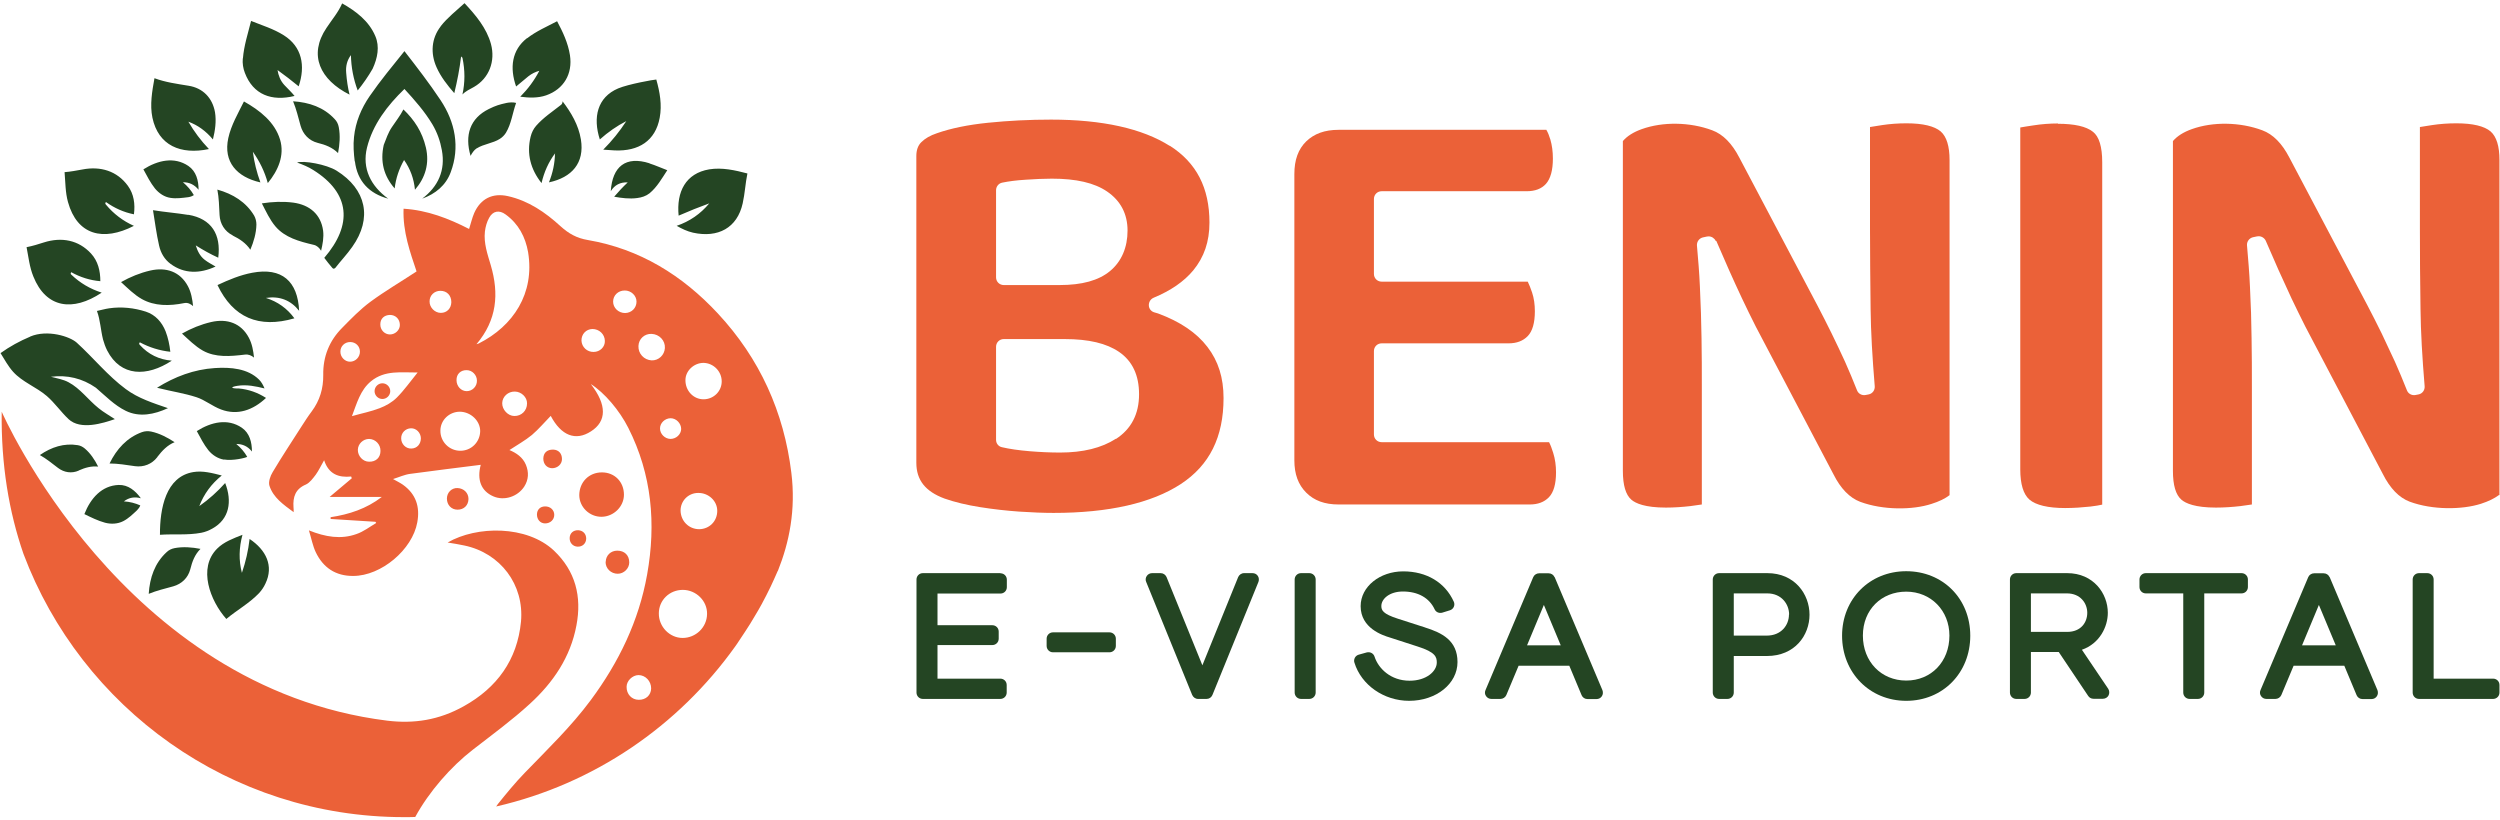
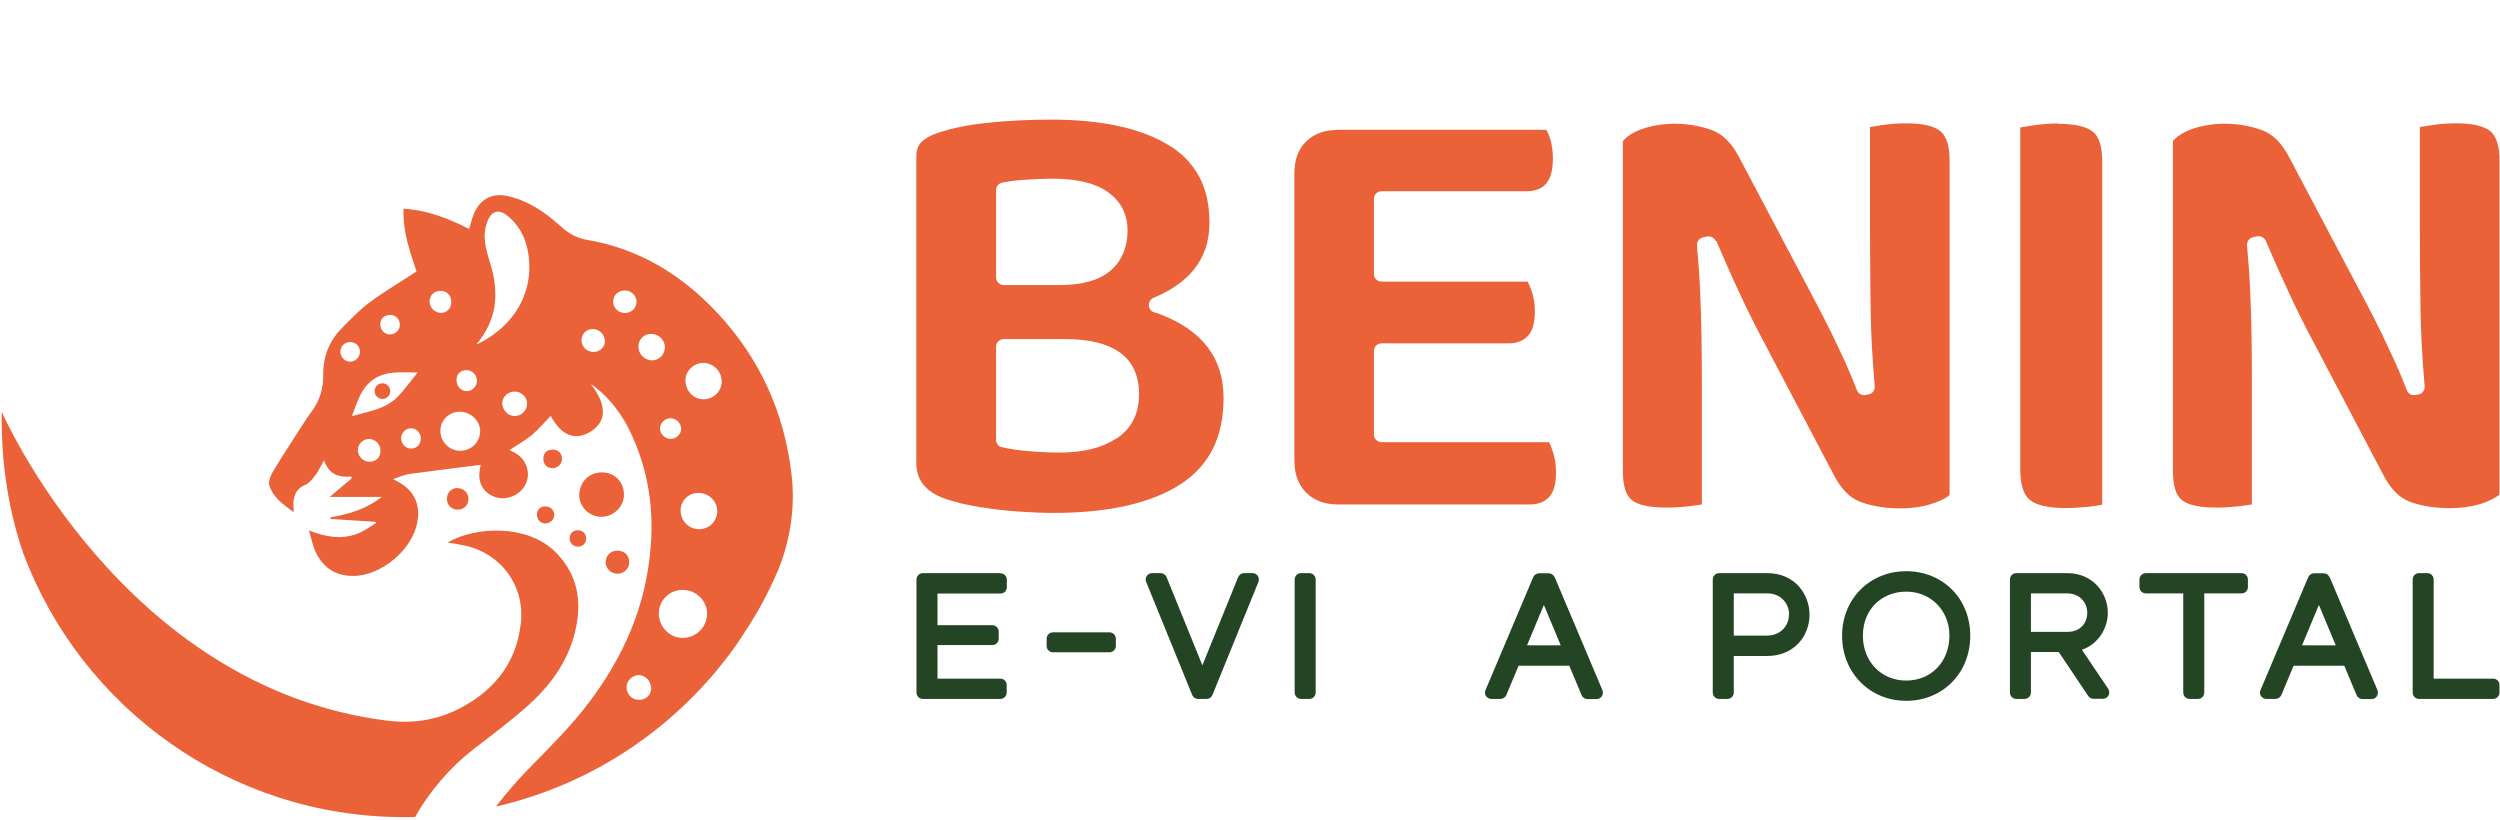
<svg xmlns="http://www.w3.org/2000/svg" width="256px" height="84px" viewBox="0 0 258 84" version="1.1">
  <g id="surface1">
    <path style=" stroke:none;fill-rule:nonzero;fill:rgb(92.157%,38.039%,21.961%);fill-opacity:1;" d="M 159.559 13.07 L 138.145 13.07 C 136.707 13.07 135.625 13.469 134.801 14.262 C 133.977 15.07 133.578 16.172 133.578 17.637 L 133.578 47.168 C 133.578 48.605 133.977 49.688 134.801 50.512 C 135.625 51.336 136.707 51.734 138.145 51.734 L 157.863 51.734 C 158.703 51.734 159.359 51.492 159.848 50.988 C 160.336 50.484 160.582 49.613 160.582 48.422 C 160.582 47.719 160.488 47.031 160.289 46.406 C 160.152 45.961 160.016 45.598 159.863 45.305 L 142.586 45.305 C 142.141 45.305 141.789 44.953 141.789 44.512 L 141.789 35.898 C 141.789 35.457 142.141 35.105 142.586 35.105 L 155.68 35.105 C 156.52 35.105 157.176 34.859 157.664 34.355 C 158.152 33.852 158.398 32.984 158.398 31.793 C 158.398 31.09 158.305 30.434 158.109 29.852 C 157.969 29.426 157.816 29.059 157.664 28.738 L 142.586 28.738 C 142.141 28.738 141.789 28.387 141.789 27.945 L 141.789 20.203 C 141.789 19.758 142.141 19.406 142.586 19.406 L 157.543 19.406 C 158.414 19.406 159.07 19.164 159.543 18.645 C 160.016 18.109 160.258 17.238 160.258 16.035 C 160.258 15.316 160.168 14.66 160 14.078 C 159.879 13.684 159.742 13.332 159.574 13.055 Z M 159.559 13.07 " />
    <path style=" stroke:none;fill-rule:nonzero;fill:rgb(92.157%,38.039%,21.961%);fill-opacity:1;" d="M 177.125 24.539 C 177.57 25.547 177.996 26.555 178.438 27.547 C 178.883 28.539 179.324 29.516 179.781 30.48 C 180.238 31.441 180.711 32.418 181.199 33.379 L 189.199 48.59 C 189.945 50.086 190.879 51.047 191.977 51.461 C 194.328 52.332 197.379 52.316 199.336 51.672 C 200.113 51.43 200.738 51.125 201.195 50.773 L 201.195 16.188 C 201.195 14.766 200.891 13.773 200.281 13.238 C 199.641 12.688 198.434 12.398 196.754 12.398 C 195.871 12.398 195.031 12.461 194.234 12.582 C 193.746 12.66 193.336 12.719 192.984 12.781 L 192.984 23.242 C 192.984 25.883 193.016 28.66 193.047 31.578 C 193.074 33.977 193.23 36.586 193.473 39.535 C 193.504 39.93 193.242 40.297 192.848 40.375 L 192.543 40.434 C 192.16 40.512 191.777 40.312 191.641 39.945 C 191.246 38.938 190.832 37.961 190.406 37 C 189.961 36.035 189.504 35.059 189.016 34.066 C 188.527 33.09 188.055 32.129 187.566 31.211 L 179.492 15.926 C 178.742 14.477 177.812 13.527 176.699 13.117 C 174.41 12.262 171.617 12.215 169.434 12.996 C 168.578 13.301 167.922 13.711 167.48 14.23 L 167.48 48.27 C 167.48 49.734 167.77 50.742 168.363 51.246 C 168.793 51.613 169.754 52.055 171.922 52.055 C 172.762 52.055 173.613 51.996 174.438 51.902 C 174.914 51.84 175.309 51.781 175.629 51.734 L 175.629 39.609 C 175.629 37.977 175.629 36.312 175.598 34.586 C 175.57 32.875 175.523 31.105 175.43 29.258 C 175.371 27.852 175.25 26.434 175.125 25.012 C 175.098 24.613 175.355 24.266 175.738 24.172 L 176.164 24.082 C 176.164 24.082 176.285 24.066 176.332 24.066 C 176.637 24.066 176.926 24.25 177.066 24.539 Z M 177.125 24.539 " />
    <path style=" stroke:none;fill-rule:nonzero;fill:rgb(92.157%,38.039%,21.961%);fill-opacity:1;" d="M 120.727 14.734 C 117.887 12.934 113.766 12.016 108.469 12.016 C 106.258 12.016 104.074 12.125 101.969 12.34 C 99.891 12.551 98.121 12.918 96.688 13.422 C 96 13.652 95.465 13.957 95.07 14.355 C 94.734 14.691 94.566 15.164 94.566 15.773 L 94.566 47.43 C 94.566 49.215 95.496 50.391 97.48 51.125 C 98.566 51.504 99.801 51.797 101.145 52.008 C 102.488 52.223 103.848 52.375 105.172 52.469 C 106.516 52.559 107.707 52.605 108.73 52.605 C 114.406 52.605 118.836 51.598 121.855 49.629 C 124.816 47.688 126.27 44.785 126.27 40.754 C 126.27 38.664 125.734 36.938 124.605 35.473 C 123.488 34.008 121.781 32.859 119.508 32.02 L 119.094 31.898 C 118.773 31.793 118.559 31.5 118.559 31.164 C 118.559 30.828 118.742 30.539 119.047 30.402 C 120.82 29.668 122.191 28.723 123.141 27.578 C 124.27 26.203 124.816 24.602 124.816 22.645 C 124.816 19.059 123.477 16.461 120.711 14.703 Z M 102.793 19.301 C 102.793 18.934 103.051 18.598 103.418 18.523 C 104.074 18.387 104.883 18.277 105.844 18.219 C 106.793 18.156 107.691 18.109 108.547 18.109 C 111.066 18.109 112.941 18.539 114.254 19.438 C 115.645 20.387 116.363 21.746 116.363 23.469 C 116.363 25.195 115.75 26.66 114.547 27.652 C 113.371 28.617 111.676 29.09 109.34 29.09 L 103.586 29.09 C 103.145 29.09 102.793 28.738 102.793 28.297 L 102.793 19.285 Z M 115.156 44.953 C 113.691 45.902 111.754 46.375 109.402 46.375 C 108.395 46.375 107.34 46.328 106.258 46.238 C 105.145 46.145 104.18 46.008 103.402 45.824 C 103.035 45.75 102.793 45.43 102.793 45.062 L 102.793 35.457 C 102.793 35.016 103.145 34.664 103.586 34.664 L 109.875 34.664 C 112.363 34.664 114.195 35.105 115.492 35.992 C 116.867 36.938 117.551 38.402 117.551 40.359 C 117.551 42.406 116.742 43.945 115.172 44.969 Z M 115.156 44.953 " />
    <path style=" stroke:none;fill-rule:nonzero;fill:rgb(92.157%,38.039%,21.961%);fill-opacity:1;" d="M 257.945 50.773 L 257.945 16.188 C 257.945 14.766 257.641 13.773 257.031 13.238 C 256.391 12.688 255.184 12.398 253.504 12.398 C 252.617 12.398 251.781 12.461 250.984 12.582 C 250.496 12.66 250.086 12.719 249.734 12.781 L 249.734 23.242 C 249.734 25.883 249.75 28.66 249.797 31.578 C 249.824 33.977 249.977 36.586 250.223 39.535 C 250.254 39.93 249.992 40.297 249.598 40.375 L 249.293 40.434 C 248.91 40.512 248.527 40.312 248.391 39.945 C 247.996 38.938 247.582 37.961 247.156 37 C 246.711 36.035 246.254 35.059 245.781 34.066 C 245.293 33.09 244.82 32.129 244.332 31.211 L 236.258 15.926 C 235.508 14.477 234.578 13.527 233.465 13.117 C 231.176 12.262 228.379 12.215 226.199 12.996 C 225.344 13.301 224.688 13.711 224.246 14.23 L 224.246 48.27 C 224.246 49.734 224.535 50.742 225.129 51.246 C 225.559 51.613 226.52 52.055 228.688 52.055 C 229.527 52.055 230.379 51.996 231.203 51.902 C 231.676 51.84 232.074 51.781 232.395 51.734 L 232.395 39.609 C 232.395 37.977 232.395 36.312 232.363 34.586 C 232.348 32.875 232.289 31.09 232.195 29.242 C 232.137 27.852 232.012 26.418 231.891 24.996 C 231.859 24.602 232.121 24.25 232.5 24.156 L 232.93 24.066 C 232.93 24.066 233.051 24.051 233.098 24.051 C 233.402 24.051 233.691 24.234 233.828 24.523 C 234.273 25.531 234.699 26.539 235.141 27.531 C 235.586 28.508 236.027 29.484 236.484 30.465 C 236.945 31.426 237.418 32.402 237.906 33.363 L 245.902 48.574 C 246.652 50.07 247.582 51.031 248.68 51.445 C 251.031 52.316 254.086 52.285 256.039 51.66 C 256.801 51.414 257.426 51.109 257.898 50.758 Z M 257.945 50.773 " />
    <path style=" stroke:none;fill-rule:nonzero;fill:rgb(92.157%,38.039%,21.961%);fill-opacity:1;" d="M 212.398 12.414 C 211.559 12.414 210.691 12.477 209.836 12.613 C 209.301 12.688 208.859 12.766 208.492 12.828 L 208.492 48.117 C 208.492 49.629 208.812 50.68 209.438 51.23 C 210.094 51.797 211.363 52.102 213.117 52.102 C 214.004 52.102 214.887 52.039 215.727 51.949 C 216.262 51.887 216.66 51.812 216.949 51.75 L 216.949 16.414 C 216.949 14.828 216.629 13.758 215.988 13.27 C 215.301 12.719 214.078 12.445 212.371 12.445 Z M 212.398 12.414 " />
    <path style=" stroke:none;fill-rule:nonzero;fill:rgb(14.118%,27.059%,13.725%);fill-opacity:1;" d="M 103.25 58.82 L 95.238 58.82 C 94.871 58.82 94.582 59.109 94.582 59.477 L 94.582 71.145 C 94.582 71.508 94.871 71.801 95.238 71.801 L 103.234 71.801 C 103.602 71.801 103.891 71.508 103.891 71.145 L 103.891 70.363 C 103.891 69.996 103.602 69.707 103.234 69.707 L 96.75 69.707 L 96.75 66.242 L 102.41 66.242 C 102.777 66.242 103.066 65.949 103.066 65.586 L 103.066 64.852 C 103.066 64.484 102.777 64.195 102.41 64.195 L 96.75 64.195 L 96.75 60.926 L 103.25 60.926 C 103.617 60.926 103.906 60.637 103.906 60.27 L 103.906 59.492 C 103.906 59.125 103.617 58.836 103.25 58.836 Z M 103.25 58.82 " />
    <path style=" stroke:none;fill-rule:nonzero;fill:rgb(14.118%,27.059%,13.725%);fill-opacity:1;" d="M 108.668 64.93 L 114.5 64.93 C 114.863 64.93 115.156 65.223 115.156 65.586 L 115.156 66.332 C 115.156 66.695 114.863 66.988 114.5 66.988 L 108.668 66.988 C 108.305 66.988 108.012 66.695 108.012 66.332 L 108.012 65.586 C 108.012 65.223 108.305 64.93 108.668 64.93 Z M 108.668 64.93 " />
    <path style=" stroke:none;fill-rule:nonzero;fill:rgb(14.118%,27.059%,13.725%);fill-opacity:1;" d="M 129.273 58.82 L 128.391 58.82 C 128.113 58.82 127.887 58.988 127.777 59.23 L 124.086 68.332 L 120.391 59.23 C 120.285 58.988 120.055 58.82 119.781 58.82 L 118.895 58.82 C 118.684 58.82 118.469 58.926 118.348 59.109 C 118.223 59.293 118.195 59.523 118.285 59.723 L 123.031 71.387 C 123.141 71.633 123.367 71.801 123.641 71.801 L 124.512 71.801 C 124.789 71.801 125.016 71.648 125.125 71.387 L 129.871 59.723 C 129.945 59.523 129.93 59.293 129.809 59.109 C 129.688 58.926 129.488 58.82 129.258 58.82 Z M 129.273 58.82 " />
    <path style=" stroke:none;fill-rule:nonzero;fill:rgb(14.118%,27.059%,13.725%);fill-opacity:1;" d="M 134.266 58.82 L 135.121 58.82 C 135.484 58.82 135.777 59.113 135.777 59.477 L 135.777 71.145 C 135.777 71.504 135.484 71.801 135.121 71.801 L 134.266 71.801 C 133.902 71.801 133.609 71.504 133.609 71.145 L 133.609 59.477 C 133.609 59.113 133.902 58.82 134.266 58.82 Z M 134.266 58.82 " />
-     <path style=" stroke:none;fill-rule:nonzero;fill:rgb(14.118%,27.059%,13.725%);fill-opacity:1;" d="M 147.07 64.426 L 144.262 63.523 C 142.691 63.02 142.555 62.637 142.555 62.211 C 142.555 61.477 143.395 60.715 144.781 60.715 C 146.34 60.715 147.5 61.371 148.051 62.547 C 148.188 62.852 148.523 62.988 148.844 62.898 L 149.637 62.652 C 149.82 62.59 149.957 62.469 150.031 62.301 C 150.109 62.133 150.109 61.934 150.031 61.766 C 149.133 59.781 147.227 58.637 144.812 58.637 C 142.402 58.637 140.418 60.211 140.418 62.227 C 140.418 64.5 142.676 65.234 143.426 65.461 L 146.309 66.395 C 148.141 66.973 148.277 67.477 148.277 68.043 C 148.277 68.945 147.211 69.922 145.469 69.922 C 143.531 69.922 142.25 68.668 141.852 67.434 C 141.746 67.098 141.395 66.914 141.043 67.004 L 140.219 67.234 C 140.051 67.281 139.898 67.402 139.82 67.555 C 139.746 67.707 139.715 67.891 139.777 68.059 C 140.492 70.379 142.828 71.996 145.422 71.996 C 148.215 71.996 150.414 70.242 150.414 67.996 C 150.414 65.754 148.797 64.973 147.059 64.426 Z M 147.07 64.426 " />
    <path style=" stroke:none;fill-rule:nonzero;fill:rgb(14.118%,27.059%,13.725%);fill-opacity:1;" d="M 160.426 59.23 C 160.32 58.988 160.09 58.836 159.816 58.836 L 158.84 58.836 C 158.582 58.836 158.336 58.988 158.23 59.23 L 153.301 70.898 C 153.207 71.098 153.238 71.34 153.359 71.508 C 153.484 71.691 153.68 71.801 153.91 71.801 L 154.84 71.801 C 155.102 71.801 155.344 71.648 155.453 71.402 L 156.719 68.379 L 161.953 68.379 L 163.223 71.418 C 163.328 71.66 163.555 71.816 163.832 71.816 L 164.762 71.816 C 164.992 71.816 165.191 71.707 165.312 71.523 C 165.434 71.34 165.449 71.113 165.371 70.898 L 160.441 59.23 Z M 161.07 66.273 L 157.59 66.273 L 159.328 62.102 Z M 161.07 66.273 " />
    <path style=" stroke:none;fill-rule:nonzero;fill:rgb(14.118%,27.059%,13.725%);fill-opacity:1;" d="M 182.391 58.82 L 177.414 58.82 C 177.051 58.82 176.758 59.109 176.758 59.477 L 176.758 71.145 C 176.758 71.508 177.051 71.801 177.414 71.801 L 178.27 71.801 C 178.637 71.801 178.926 71.508 178.926 71.145 L 178.926 67.371 L 182.348 67.371 C 185.23 67.371 186.742 65.234 186.742 63.109 C 186.742 60.988 185.215 58.82 182.391 58.82 Z M 184.621 63.094 C 184.621 64.18 183.828 65.266 182.332 65.266 L 178.926 65.266 L 178.926 60.91 L 182.391 60.91 C 183.855 60.91 184.637 62.027 184.637 63.094 Z M 184.621 63.094 " />
    <path style=" stroke:none;fill-rule:nonzero;fill:rgb(14.118%,27.059%,13.725%);fill-opacity:1;" d="M 196.723 58.621 C 192.953 58.621 190.102 61.477 190.102 65.277 C 190.102 69.082 192.938 71.996 196.723 71.996 C 200.508 71.996 203.332 69.113 203.332 65.277 C 203.332 61.445 200.496 58.621 196.723 58.621 Z M 201.18 65.266 C 201.18 67.953 199.305 69.906 196.723 69.906 C 194.145 69.906 192.25 67.953 192.25 65.266 C 192.25 62.578 194.176 60.73 196.723 60.73 C 199.273 60.73 201.18 62.684 201.18 65.266 Z M 201.18 65.266 " />
    <path style=" stroke:none;fill-rule:nonzero;fill:rgb(14.118%,27.059%,13.725%);fill-opacity:1;" d="M 214.844 66.73 C 216.688 66.09 217.527 64.348 217.527 62.914 C 217.527 60.926 216.047 58.82 213.332 58.82 L 208.082 58.82 C 207.715 58.82 207.426 59.109 207.426 59.477 L 207.426 71.145 C 207.426 71.508 207.715 71.801 208.082 71.801 L 208.934 71.801 C 209.301 71.801 209.59 71.508 209.59 71.145 L 209.59 66.957 L 212.461 66.957 L 215.5 71.492 C 215.621 71.676 215.82 71.785 216.047 71.785 L 217.023 71.785 C 217.27 71.785 217.496 71.648 217.605 71.434 C 217.711 71.219 217.695 70.961 217.574 70.762 L 214.844 66.715 Z M 215.406 62.914 C 215.406 63.891 214.766 64.883 213.332 64.883 L 209.59 64.883 L 209.59 60.91 L 213.316 60.91 C 214.688 60.91 215.406 61.918 215.406 62.914 Z M 215.406 62.914 " />
    <path style=" stroke:none;fill-rule:nonzero;fill:rgb(14.118%,27.059%,13.725%);fill-opacity:1;" d="M 231.312 58.82 L 221.449 58.82 C 221.086 58.82 220.793 59.109 220.793 59.477 L 220.793 60.254 C 220.793 60.621 221.086 60.91 221.449 60.91 L 225.312 60.91 L 225.312 71.145 C 225.312 71.508 225.602 71.801 225.969 71.801 L 226.824 71.801 C 227.191 71.801 227.48 71.508 227.48 71.145 L 227.48 60.91 L 231.328 60.91 C 231.691 60.91 231.984 60.621 231.984 60.254 L 231.984 59.477 C 231.984 59.109 231.691 58.82 231.328 58.82 Z M 231.312 58.82 " />
    <path style=" stroke:none;fill-rule:nonzero;fill:rgb(14.118%,27.059%,13.725%);fill-opacity:1;" d="M 240.41 59.23 C 240.301 58.988 240.074 58.836 239.797 58.836 L 238.82 58.836 C 238.562 58.836 238.316 58.988 238.211 59.23 L 233.281 70.898 C 233.188 71.098 233.219 71.34 233.34 71.508 C 233.465 71.691 233.66 71.801 233.891 71.801 L 234.82 71.801 C 235.082 71.801 235.324 71.648 235.434 71.402 L 236.699 68.379 L 241.934 68.379 L 243.203 71.418 C 243.309 71.66 243.539 71.816 243.812 71.816 L 244.742 71.816 C 244.973 71.816 245.172 71.707 245.293 71.523 C 245.414 71.34 245.43 71.113 245.355 70.898 L 240.422 59.23 Z M 241.051 66.273 L 237.57 66.273 L 239.309 62.102 Z M 241.051 66.273 " />
    <path style=" stroke:none;fill-rule:nonzero;fill:rgb(14.118%,27.059%,13.725%);fill-opacity:1;" d="M 257.289 69.707 L 251.152 69.707 L 251.152 59.477 C 251.152 59.109 250.863 58.82 250.496 58.82 L 249.645 58.82 C 249.277 58.82 248.988 59.109 248.988 59.477 L 248.988 71.145 C 248.988 71.508 249.277 71.801 249.645 71.801 L 257.289 71.801 C 257.656 71.801 257.945 71.508 257.945 71.145 L 257.945 70.363 C 257.945 69.996 257.656 69.707 257.289 69.707 Z M 257.289 69.707 " />
-     <path style=" stroke:none;fill-rule:evenodd;fill:rgb(14.118%,27.059%,13.725%);fill-opacity:1;" d="M 35.297 0.016 C 36.746 0.824 38.074 1.848 38.73 3.391 C 39.203 4.488 38.961 5.664 38.457 6.766 C 38 7.559 37.48 8.309 36.914 9.008 C 36.473 7.832 36.242 6.613 36.215 5.359 C 35.816 5.895 35.664 6.504 35.727 7.191 C 35.785 7.957 35.895 8.719 36.074 9.438 C 33.039 7.91 31.801 5.359 33.695 2.551 C 34.258 1.695 34.914 0.945 35.312 0.016 Z M 45.477 2.398 C 44.516 3.633 44.41 5.176 45.051 6.613 C 45.492 7.605 46.164 8.461 46.883 9.285 C 47.188 8.031 47.434 6.766 47.586 5.496 C 47.629 5.543 47.676 5.59 47.723 5.633 C 47.996 6.918 47.996 8.184 47.723 9.422 C 48.059 9.07 48.484 8.887 48.914 8.645 C 50.484 7.742 51.141 5.984 50.668 4.215 C 50.211 2.551 49.082 1.223 47.938 0 C 47.098 0.777 46.18 1.48 45.477 2.383 Z M 54.391 3.605 C 52.805 4.84 52.59 6.672 53.262 8.598 C 53.691 8.246 54.102 7.895 54.531 7.543 C 54.879 7.27 55.262 7.086 55.66 6.977 C 55.141 7.973 54.484 8.855 53.691 9.652 C 54.59 9.773 55.508 9.805 56.359 9.512 C 58.191 8.871 59.109 7.285 58.82 5.375 C 58.621 4.094 58.07 2.945 57.492 1.863 C 56.453 2.414 55.34 2.887 54.406 3.617 Z M 25.055 5.711 C 25.012 6.215 25.086 6.719 25.27 7.191 C 26.125 9.453 28.047 10.156 30.398 9.574 C 30.078 9.176 29.695 8.824 29.344 8.445 C 28.934 8 28.734 7.469 28.641 6.902 C 29.391 7.438 30.109 8 30.824 8.582 C 31.543 6.445 31.16 4.488 29.285 3.312 C 28.246 2.656 27.055 2.289 25.91 1.832 C 25.59 3.113 25.176 4.383 25.07 5.695 Z M 36.625 16.309 C 36.871 18.371 38.105 19.652 40.059 20.172 C 38.273 18.875 37.344 17.07 37.875 14.902 C 38.473 12.508 39.969 10.566 41.738 8.855 C 42.793 10 43.828 11.176 44.625 12.508 C 45.113 13.332 45.434 14.23 45.602 15.18 C 45.98 17.238 45.234 18.918 43.57 20.172 C 44.93 19.684 46.012 18.812 46.516 17.438 C 47.477 14.871 46.988 12.293 45.461 10 C 44.305 8.262 43.02 6.598 41.738 4.949 C 40.516 6.473 39.266 7.973 38.152 9.59 C 37.281 10.855 36.688 12.277 36.535 13.805 C 36.441 14.645 36.504 15.5 36.609 16.34 Z M 64.633 12.172 C 63.945 13.238 63.152 14.215 62.254 15.117 C 62.648 15.148 63.047 15.164 63.441 15.195 C 65.902 15.301 67.641 14.215 68.082 11.82 C 68.328 10.492 68.098 9.176 67.73 7.879 C 67.504 7.879 64.848 8.352 63.793 8.797 C 61.641 9.711 61.168 11.789 61.902 14.062 C 62.758 13.301 63.672 12.66 64.633 12.172 Z M 32.777 14.414 C 33.586 14.613 34.305 14.887 34.887 15.469 C 35.055 14.582 35.129 13.684 34.961 12.797 C 34.902 12.477 34.762 12.184 34.535 11.957 C 33.422 10.75 31.91 10.23 30.246 10.125 C 30.582 10.934 30.781 11.789 31.023 12.66 C 31.27 13.527 31.895 14.188 32.777 14.414 Z M 8.129 48.223 C 8.785 47.934 9.426 47.75 10.129 47.824 C 9.777 47.125 9.348 46.465 8.754 45.961 C 8.539 45.781 8.297 45.656 8.023 45.613 C 6.617 45.383 5.305 45.809 4.113 46.633 C 4.77 47 5.367 47.488 5.992 47.965 C 6.617 48.438 7.395 48.559 8.129 48.238 Z M 24.004 23.973 C 24.75 24.34 25.391 24.77 25.836 25.441 C 26.184 24.613 26.445 23.746 26.461 22.844 C 26.461 22.523 26.383 22.203 26.23 21.926 C 25.391 20.523 24.031 19.684 22.43 19.238 C 22.598 20.094 22.613 20.98 22.66 21.867 C 22.703 22.754 23.18 23.547 24.004 23.957 Z M 16.234 46.832 C 16.738 46.176 17.27 45.613 18.02 45.305 C 17.27 44.816 16.461 44.391 15.594 44.207 C 15.273 44.145 14.949 44.16 14.645 44.27 C 13.105 44.832 12.035 46.008 11.305 47.504 C 12.172 47.504 13.043 47.656 13.93 47.781 C 14.812 47.902 15.668 47.582 16.234 46.848 Z M 19.637 58.422 C 19.836 57.613 20.109 56.895 20.691 56.316 C 19.805 56.148 18.906 56.07 18.02 56.238 C 17.699 56.301 17.41 56.438 17.18 56.668 C 15.973 57.781 15.453 59.293 15.348 60.957 C 16.156 60.621 17.012 60.422 17.883 60.18 C 18.75 59.934 19.406 59.309 19.637 58.422 Z M 21.547 15.039 C 20.734 14.188 20.035 13.254 19.438 12.23 C 20.398 12.582 21.238 13.18 21.973 14.062 C 22.203 13.133 22.34 12.184 22.188 11.254 C 21.926 9.773 20.934 8.75 19.453 8.52 C 18.25 8.32 17.074 8.168 15.941 7.742 C 15.699 9.086 15.453 10.477 15.73 11.82 C 16.34 14.691 18.645 15.668 21.559 15.055 Z M 49.203 14.98 C 49.934 14.523 50.867 14.461 51.582 14.004 C 51.828 13.852 52.059 13.621 52.211 13.375 C 52.773 12.445 52.895 11.316 53.262 10.293 C 52.973 10.199 52.5 10.246 52.285 10.293 C 51.523 10.461 51.172 10.566 50.453 10.918 C 48.5 11.879 47.938 13.621 48.562 15.758 C 48.715 15.469 48.914 15.164 49.188 14.98 Z M 57.277 15.469 C 57.262 16.508 57.047 17.516 56.652 18.492 C 59.016 17.988 60.344 16.492 59.949 14.062 C 59.703 12.566 58.941 11.285 58.055 10.125 C 58.055 10.262 58.023 10.383 57.918 10.477 C 57.031 11.176 56.07 11.805 55.324 12.66 C 55.047 12.98 54.863 13.359 54.758 13.789 C 54.332 15.543 54.758 17.148 55.887 18.566 C 56.148 17.438 56.605 16.398 57.293 15.484 Z M 26.871 18.492 C 26.492 17.453 26.23 16.398 26.094 15.332 C 26.797 16.324 27.316 17.391 27.637 18.566 C 28.703 17.27 29.391 15.711 28.902 14.078 C 28.352 12.262 26.824 11.07 25.176 10.141 C 24.566 11.375 23.852 12.582 23.559 13.926 C 23.027 16.383 24.445 17.941 26.855 18.492 Z M 67.031 16.523 C 64.574 15.742 63.199 16.844 63.031 19.406 C 63.43 18.75 64.023 18.461 64.785 18.492 C 64.281 18.965 63.824 19.453 63.383 19.973 C 64.145 20.109 64.953 20.219 65.762 20.109 C 66.223 20.051 66.664 19.91 67.031 19.621 C 67.809 18.98 68.312 18.078 68.863 17.238 C 68.25 17.012 67.656 16.734 67.031 16.539 Z M 13.82 22.98 C 12.691 22.477 11.73 21.746 10.938 20.797 C 10.844 20.707 10.844 20.613 10.938 20.523 C 11.809 21.148 12.77 21.578 13.82 21.789 C 13.961 20.738 13.82 19.699 13.195 18.844 C 12.082 17.316 10.371 16.797 8.496 17.164 C 7.898 17.27 7.305 17.391 6.664 17.438 C 6.754 18.477 6.738 19.531 7.016 20.523 C 7.961 23.941 10.648 24.613 13.82 22.98 Z M 10.48 29.867 C 9.289 29.484 8.266 28.875 7.379 28.035 C 7.273 27.961 7.273 27.867 7.352 27.762 C 8.281 28.281 9.289 28.602 10.355 28.691 C 10.355 27.625 10.113 26.617 9.395 25.836 C 8.113 24.445 6.359 24.109 4.527 24.691 C 3.961 24.875 3.367 25.059 2.742 25.18 C 2.938 26.188 3.047 27.242 3.441 28.203 C 4.754 31.488 7.52 31.852 10.48 29.883 Z M 69.84 22.98 C 70.371 23.285 70.922 23.547 71.52 23.684 C 74.098 24.25 76.082 23.195 76.645 20.66 C 76.875 19.637 76.922 18.582 77.133 17.574 C 75.852 17.238 74.523 16.934 73.195 17.148 C 70.77 17.559 69.793 19.453 70.035 21.926 C 71.121 21.453 72.176 21.027 73.195 20.66 C 72.297 21.746 71.168 22.523 69.824 22.98 Z M 17.605 20.094 C 18.203 20.188 18.828 20.094 19.438 20.02 C 19.652 19.988 19.852 19.91 20.004 19.805 C 19.715 19.301 19.332 18.859 18.875 18.477 C 19.531 18.477 20.062 18.723 20.492 19.254 C 20.492 18.293 20.246 17.348 19.438 16.797 C 17.988 15.82 16.293 16.203 14.797 17.148 C 15.164 17.82 15.516 18.523 15.988 19.117 C 16.402 19.621 16.965 20.004 17.605 20.094 Z M 23.133 47.094 C 24.02 47.246 25.359 46.926 25.512 46.816 C 25.223 46.312 24.844 45.871 24.383 45.488 C 25.039 45.488 25.574 45.734 26 46.27 C 26 45.305 25.758 44.359 24.949 43.809 C 23.5 42.832 21.805 43.215 20.309 44.16 C 20.676 44.832 21.027 45.535 21.5 46.129 C 21.91 46.633 22.477 47 23.117 47.109 Z M 12.707 53.461 C 13.258 53.184 13.699 52.742 14.141 52.332 C 14.293 52.176 14.418 52.008 14.477 51.828 C 13.945 51.598 13.379 51.445 12.785 51.414 C 13.301 51.016 13.898 50.91 14.539 51.094 C 13.973 50.316 13.227 49.688 12.25 49.719 C 10.496 49.781 9.348 51.094 8.707 52.727 C 9.395 53.062 10.098 53.414 10.828 53.613 C 11.457 53.781 12.129 53.75 12.707 53.461 Z M 34.594 27.332 C 35.16 26.602 35.816 25.914 36.352 25.148 C 38.457 22.188 37.801 19.195 34.734 17.285 C 33.68 16.629 31.312 16.215 30.656 16.445 C 31.238 16.66 31.816 16.887 32.336 17.223 C 36.168 19.621 36.395 22.875 33.465 26.281 C 33.727 26.629 34 26.98 34.305 27.332 C 34.398 27.426 34.488 27.426 34.578 27.332 Z M 33.129 25.578 C 33.297 24.891 33.434 24.172 33.344 23.469 C 33.113 21.789 31.953 20.812 30.262 20.582 C 29.176 20.445 28.109 20.492 27.023 20.66 C 27.453 21.484 27.832 22.34 28.43 23.043 C 29.406 24.188 30.871 24.586 32.367 24.938 C 32.719 25.012 32.961 25.258 33.145 25.562 Z M 26.215 36.57 C 26.141 35.867 26.016 35.152 25.68 34.523 C 24.887 33.027 23.453 32.523 21.789 32.906 C 20.734 33.152 19.73 33.562 18.781 34.098 C 19.469 34.723 20.125 35.395 20.934 35.855 C 22.246 36.586 23.758 36.449 25.285 36.266 C 25.637 36.219 25.957 36.359 26.23 36.586 Z M 19.926 31.258 C 19.852 30.555 19.73 29.836 19.395 29.211 C 18.598 27.715 17.164 27.211 15.5 27.594 C 14.449 27.836 13.441 28.25 12.492 28.785 C 13.18 29.41 13.836 30.082 14.645 30.539 C 15.957 31.273 17.484 31.258 18.996 30.953 C 19.395 30.875 19.668 31.043 19.941 31.273 Z M 19.438 21.852 C 18.219 21.652 16.996 21.562 15.789 21.363 C 15.988 22.57 16.141 23.805 16.418 25.012 C 16.586 25.777 16.98 26.449 17.605 26.906 C 19.012 27.945 20.629 27.93 22.246 27.18 C 21.867 26.953 21.469 26.754 21.117 26.477 C 20.629 26.098 20.371 25.547 20.203 24.996 C 20.949 25.469 21.711 25.898 22.523 26.266 C 22.828 23.867 21.836 22.25 19.438 21.836 Z M 17.578 35.977 C 17.5 35.258 17.348 34.539 17.09 33.867 C 16.707 32.906 16.035 32.16 15.059 31.836 C 13.836 31.441 12.539 31.305 11.273 31.488 C 10.859 31.547 10.449 31.668 10.004 31.762 C 10.355 32.707 10.387 33.73 10.633 34.707 C 10.738 35.09 10.875 35.473 11.059 35.84 C 12.449 38.555 15.164 38.586 17.73 36.891 C 16.418 36.785 15.316 36.25 14.434 35.273 C 14.34 35.184 14.34 35.09 14.434 35 C 15.426 35.531 16.477 35.855 17.59 35.977 Z M 41.691 16.172 C 42.348 17.102 42.715 18.125 42.824 19.254 C 43.906 18.004 44.332 16.539 43.953 14.902 C 43.57 13.27 42.762 12.047 41.633 10.965 C 41.312 11.605 40.852 12.172 40.441 12.797 C 40.059 13.359 39.848 14.004 39.602 14.629 C 39.219 16.34 39.602 17.836 40.73 19.117 C 40.852 18.062 41.188 17.086 41.707 16.172 Z M 3.105 34.418 C 2.023 34.875 1.016 35.426 0.055 36.113 C 0.465 36.77 0.832 37.457 1.352 38.039 C 2.312 39.105 3.746 39.609 4.832 40.543 C 5.656 41.258 6.281 42.176 7.074 42.926 C 8.312 44.086 10.617 43.352 11.852 42.926 C 11.289 42.543 10.691 42.223 10.172 41.793 C 9.105 40.938 8.281 39.762 7.074 39.121 C 6.512 38.816 5.871 38.723 5.258 38.555 C 6.938 38.344 8.496 38.711 9.898 39.688 C 10.891 40.543 11.82 41.504 12.98 42.07 C 14.387 42.758 15.914 42.449 17.332 41.793 C 15.82 41.273 14.266 40.785 12.98 39.824 C 11.121 38.449 9.641 36.602 7.93 35.043 C 7.211 34.387 4.891 33.656 3.121 34.402 Z M 27.301 39.762 C 27.16 39.426 26.992 39.105 26.734 38.848 C 25.574 37.703 23.82 37.547 22.172 37.656 C 20.02 37.793 18.035 38.543 16.203 39.688 C 17.914 40.113 18.934 40.234 20.277 40.664 C 21.164 40.953 21.91 41.594 22.812 41.93 C 24.52 42.574 26.125 41.992 27.453 40.738 C 26.598 40.191 25.668 39.855 24.645 39.762 C 23.805 39.777 23.742 39.609 24.508 39.488 C 25.453 39.336 26.398 39.535 27.316 39.762 Z M 30.871 31.762 C 30.734 28.691 29.086 27.242 26.031 27.82 C 24.797 28.051 23.621 28.539 22.445 29.09 C 24.047 32.449 26.703 33.594 30.383 32.523 C 29.633 31.5 28.656 30.801 27.438 30.418 C 28.855 30.203 30 30.648 30.871 31.746 Z M 16.492 54.863 C 17.914 54.758 19.363 54.926 20.781 54.652 C 21.18 54.574 21.559 54.422 21.91 54.223 C 23.684 53.246 23.973 51.414 23.238 49.52 C 22.445 50.406 21.547 51.215 20.566 51.902 C 21.043 50.664 21.805 49.613 22.887 48.742 C 21.926 48.496 20.918 48.223 19.941 48.391 C 17.117 48.863 16.492 52.133 16.508 54.852 Z M 23.348 63.555 C 24.445 62.637 25.727 61.934 26.719 60.898 C 26.992 60.605 27.223 60.27 27.391 59.902 C 28.277 58.07 27.453 56.422 25.758 55.293 C 25.621 56.484 25.359 57.645 24.965 58.789 C 24.629 57.508 24.66 56.195 25.023 54.863 C 24.094 55.23 23.117 55.582 22.414 56.285 C 20.387 58.301 21.699 61.676 23.348 63.539 Z M 23.348 63.555 " />
    <path style=" stroke:none;fill-rule:nonzero;fill:rgb(92.157%,38.039%,21.961%);fill-opacity:1;" d="M 59.488 64.211 C 58.879 67.492 57.078 70.121 54.684 72.305 C 52.836 74 50.789 75.496 48.805 77.035 C 46.531 78.793 44.273 81.375 42.852 83.984 C 42.473 84 42.074 84 41.691 84 C 23.727 84 8.387 72.699 2.418 56.82 C 0.926 52.5 0.102 47.629 0.176 42.16 C 0.176 42.16 12.555 70.625 39.953 74.043 C 42.699 74.379 45.281 74 47.875 72.547 C 51.277 70.652 53.383 67.785 53.766 63.828 C 54.117 60.012 51.645 56.742 47.906 55.965 C 47.371 55.844 46.82 55.766 46.195 55.66 C 49.203 53.918 54.363 53.871 57.156 56.484 C 59.398 58.605 60.055 61.246 59.488 64.211 Z M 80.262 58.59 C 80.262 58.59 80.25 58.621 80.25 58.621 C 80.02 59.156 79.773 59.691 79.531 60.211 C 79.242 60.82 78.922 61.43 78.602 62.027 C 78.387 62.438 78.141 62.836 77.914 63.219 C 77.746 63.508 77.578 63.781 77.41 64.059 C 77.227 64.332 77.059 64.594 76.891 64.867 C 76.602 65.293 76.324 65.723 76.051 66.133 C 75.988 66.227 75.93 66.301 75.867 66.395 C 70.023 74.578 61.32 80.578 51.203 82.902 C 51.262 82.809 51.324 82.719 51.387 82.641 C 52.27 81.543 53.172 80.441 54.164 79.418 C 56.512 76.992 58.941 74.656 60.969 71.922 C 63.855 68.027 65.93 63.766 66.785 58.957 C 67.719 53.719 67.273 48.648 64.848 43.84 C 63.934 42.023 62.375 40.191 60.969 39.305 C 62.648 41.457 62.617 43.152 60.984 44.191 C 59.398 45.215 57.918 44.633 56.836 42.59 C 56.191 43.246 55.598 43.961 54.895 44.559 C 54.195 45.137 53.383 45.582 52.574 46.117 C 53.293 46.422 53.949 46.863 54.27 47.629 C 54.59 48.406 54.559 49.168 54.102 49.887 C 53.414 50.941 52.027 51.383 50.91 50.895 C 49.645 50.344 49.203 49.184 49.613 47.641 C 47.203 47.949 44.777 48.238 42.332 48.574 C 41.754 48.648 41.203 48.91 40.562 49.109 C 40.961 49.336 41.281 49.488 41.57 49.688 C 42.93 50.652 43.355 51.98 43.066 53.566 C 42.562 56.406 39.328 59.109 36.457 59.109 C 34.641 59.125 33.344 58.254 32.582 56.652 C 32.273 55.996 32.137 55.246 31.879 54.406 C 33.586 55.094 35.191 55.355 36.777 54.789 C 37.512 54.543 38.152 54.039 38.824 53.645 C 38.793 53.613 38.777 53.566 38.746 53.52 C 37.207 53.43 35.664 53.324 34.121 53.23 C 34.121 53.172 34.121 53.109 34.121 53.047 C 36.031 52.758 37.816 52.176 39.402 50.957 L 34.016 50.957 C 34.777 50.316 35.543 49.672 36.305 49.031 C 36.289 48.973 36.273 48.91 36.242 48.848 C 34.93 48.984 33.91 48.59 33.449 47.168 C 33.129 47.719 32.902 48.223 32.582 48.664 C 32.289 49.047 31.969 49.488 31.574 49.672 C 30.473 50.133 30.215 50.973 30.289 52.023 C 30.289 52.102 30.305 52.176 30.305 52.254 L 30.305 52.527 C 29.254 51.75 28.199 51.031 27.805 49.797 C 27.68 49.398 27.895 48.789 28.141 48.391 C 29.086 46.801 30.109 45.262 31.102 43.703 C 31.449 43.168 31.785 42.633 32.168 42.129 C 33.008 41 33.375 39.762 33.359 38.359 C 33.328 36.48 33.984 34.832 35.312 33.504 C 36.242 32.555 37.176 31.594 38.227 30.816 C 39.723 29.715 41.34 28.77 42.988 27.684 C 42.332 25.715 41.555 23.594 41.648 21.211 C 44.105 21.363 46.301 22.219 48.41 23.301 C 48.594 22.738 48.715 22.172 48.941 21.652 C 49.598 20.172 50.836 19.562 52.406 19.91 C 54.543 20.387 56.285 21.59 57.84 23.012 C 58.68 23.773 59.504 24.25 60.68 24.445 C 66.023 25.363 70.418 28.082 74.082 32.02 C 78.402 36.664 80.906 42.191 81.668 48.469 C 82.141 52.285 81.453 55.645 80.277 58.59 Z M 47.113 38.906 C 47.113 39.535 47.586 40.039 48.164 40.039 C 48.746 40.039 49.234 39.551 49.219 38.953 C 49.219 38.375 48.73 37.871 48.164 37.871 C 47.539 37.855 47.098 38.281 47.113 38.906 Z M 39.25 33.137 C 39.234 33.715 39.691 34.188 40.242 34.188 C 40.793 34.188 41.266 33.73 41.266 33.211 C 41.266 32.602 40.824 32.172 40.242 32.172 C 39.648 32.188 39.25 32.555 39.25 33.137 Z M 37.145 35.961 C 37.145 35.395 36.703 34.969 36.137 34.969 C 35.57 34.969 35.129 35.41 35.129 35.945 C 35.113 36.512 35.586 37 36.121 37 C 36.688 37 37.145 36.527 37.145 35.961 Z M 39.266 46.207 C 39.281 45.535 38.746 44.984 38.09 44.969 C 37.48 44.969 36.945 45.473 36.93 46.086 C 36.914 46.727 37.449 47.32 38.09 47.32 C 38.793 47.336 39.266 46.895 39.266 46.207 Z M 40.961 40.695 C 41.723 39.93 42.363 39.016 43.098 38.113 C 41.434 38.129 39.723 37.84 38.289 39.016 C 37.176 39.93 36.824 41.305 36.32 42.617 C 37.328 42.328 38.289 42.145 39.191 41.793 C 39.832 41.551 40.473 41.184 40.961 40.695 Z M 43.434 44.895 C 43.418 44.328 42.961 43.855 42.41 43.871 C 41.832 43.887 41.387 44.359 41.402 44.91 C 41.402 45.504 41.891 45.992 42.457 45.961 C 43.035 45.949 43.434 45.504 43.434 44.895 Z M 45.492 31.961 C 46.121 31.961 46.562 31.5 46.578 30.859 C 46.578 30.156 46.121 29.684 45.449 29.684 C 44.82 29.684 44.332 30.156 44.332 30.77 C 44.316 31.395 44.867 31.961 45.492 31.961 Z M 49.555 44.16 C 49.555 43.105 48.594 42.176 47.461 42.16 C 46.363 42.16 45.449 43.031 45.449 44.113 C 45.434 45.246 46.348 46.176 47.477 46.191 C 48.621 46.207 49.539 45.305 49.555 44.16 Z M 54.391 41.305 C 54.406 40.664 53.797 40.082 53.125 40.082 C 52.438 40.066 51.844 40.602 51.828 41.273 C 51.812 41.945 52.422 42.602 53.078 42.602 C 53.812 42.617 54.391 42.055 54.391 41.305 Z M 54.5 25.699 C 54.223 24.125 53.508 22.766 52.18 21.805 C 51.523 21.316 50.867 21.438 50.484 22.141 C 50.242 22.57 50.102 23.074 50.043 23.562 C 49.906 24.781 50.316 25.914 50.652 27.059 C 51.508 29.977 51.293 32.691 49.172 35.195 C 49.309 35.152 49.355 35.137 49.402 35.121 C 52.973 33.32 55.199 29.945 54.5 25.699 Z M 62.422 34.848 C 62.406 34.16 61.84 33.625 61.137 33.625 C 60.48 33.641 59.992 34.16 60.008 34.832 C 60.039 35.488 60.59 36.008 61.262 35.992 C 61.918 35.992 62.449 35.473 62.422 34.848 Z M 67.199 70.715 C 67.199 69.969 66.617 69.34 65.887 69.34 C 65.258 69.355 64.664 69.938 64.664 70.547 C 64.648 71.312 65.199 71.891 65.914 71.891 C 66.648 71.906 67.184 71.418 67.199 70.715 Z M 69.199 42.832 C 68.617 42.848 68.113 43.32 68.113 43.887 C 68.113 44.449 68.602 44.953 69.184 44.969 C 69.777 44.969 70.281 44.512 70.297 43.945 C 70.297 43.367 69.793 42.832 69.199 42.832 Z M 65.688 30.801 C 65.688 30.172 65.121 29.641 64.465 29.652 C 63.793 29.652 63.273 30.156 63.273 30.801 C 63.273 31.441 63.824 31.977 64.512 31.977 C 65.184 31.961 65.688 31.457 65.688 30.801 Z M 67.242 36.863 C 67.961 36.891 68.57 36.328 68.617 35.594 C 68.664 34.816 68.039 34.16 67.242 34.129 C 66.512 34.098 65.914 34.648 65.887 35.379 C 65.855 36.176 66.465 36.816 67.242 36.863 Z M 72.969 63.035 C 73 61.691 71.84 60.547 70.465 60.547 C 69.09 60.547 67.992 61.613 67.992 62.973 C 67.977 64.348 69.105 65.508 70.449 65.508 C 71.793 65.508 72.953 64.426 72.969 63.035 Z M 74.02 52.391 C 74.02 51.367 73.121 50.527 72.051 50.543 C 71.027 50.543 70.234 51.367 70.234 52.359 C 70.25 53.445 71.09 54.285 72.16 54.285 C 73.211 54.27 74.02 53.461 74.02 52.391 Z M 74.48 39.031 C 74.48 37.992 73.625 37.137 72.602 37.121 C 71.609 37.121 70.738 37.945 70.738 38.891 C 70.723 40.008 71.578 40.895 72.633 40.879 C 73.668 40.863 74.48 40.039 74.48 39.031 Z M 62.117 48.422 C 60.789 48.422 59.797 49.414 59.781 50.758 C 59.781 51.996 60.832 53.016 62.086 53.004 C 63.336 52.988 64.391 51.949 64.391 50.727 C 64.391 49.398 63.43 48.422 62.117 48.422 Z M 62.496 57.645 C 62.48 58.332 63.047 58.883 63.75 58.883 C 64.391 58.883 64.938 58.332 64.938 57.719 C 64.938 56.973 64.449 56.5 63.703 56.5 C 63.031 56.5 62.527 56.988 62.512 57.645 Z M 47.219 50.039 C 46.621 50.008 46.121 50.496 46.121 51.125 C 46.121 51.781 46.578 52.27 47.219 52.27 C 47.875 52.27 48.332 51.828 48.348 51.168 C 48.348 50.543 47.875 50.07 47.219 50.039 Z M 56.973 47.992 C 57.535 47.992 57.996 47.582 57.996 47.047 C 57.996 46.465 57.645 46.086 57.078 46.07 C 56.453 46.07 56.086 46.391 56.07 47 C 56.07 47.566 56.438 47.977 56.973 47.992 Z M 56.254 51.934 C 55.75 51.934 55.414 52.27 55.414 52.773 C 55.414 53.293 55.766 53.688 56.254 53.688 C 56.789 53.688 57.199 53.309 57.199 52.805 C 57.199 52.301 56.789 51.918 56.238 51.934 Z M 59.672 54.391 C 59.168 54.375 58.805 54.695 58.789 55.188 C 58.773 55.676 59.109 56.055 59.582 56.086 C 60.102 56.117 60.48 55.766 60.496 55.262 C 60.496 54.773 60.176 54.422 59.672 54.391 Z M 39.465 39.227 C 39.023 39.227 38.656 39.594 38.656 40.039 C 38.656 40.48 39.023 40.848 39.465 40.848 C 39.906 40.848 40.273 40.48 40.273 40.039 C 40.273 39.594 39.906 39.227 39.465 39.227 Z M 39.465 39.227 " />
  </g>
</svg>